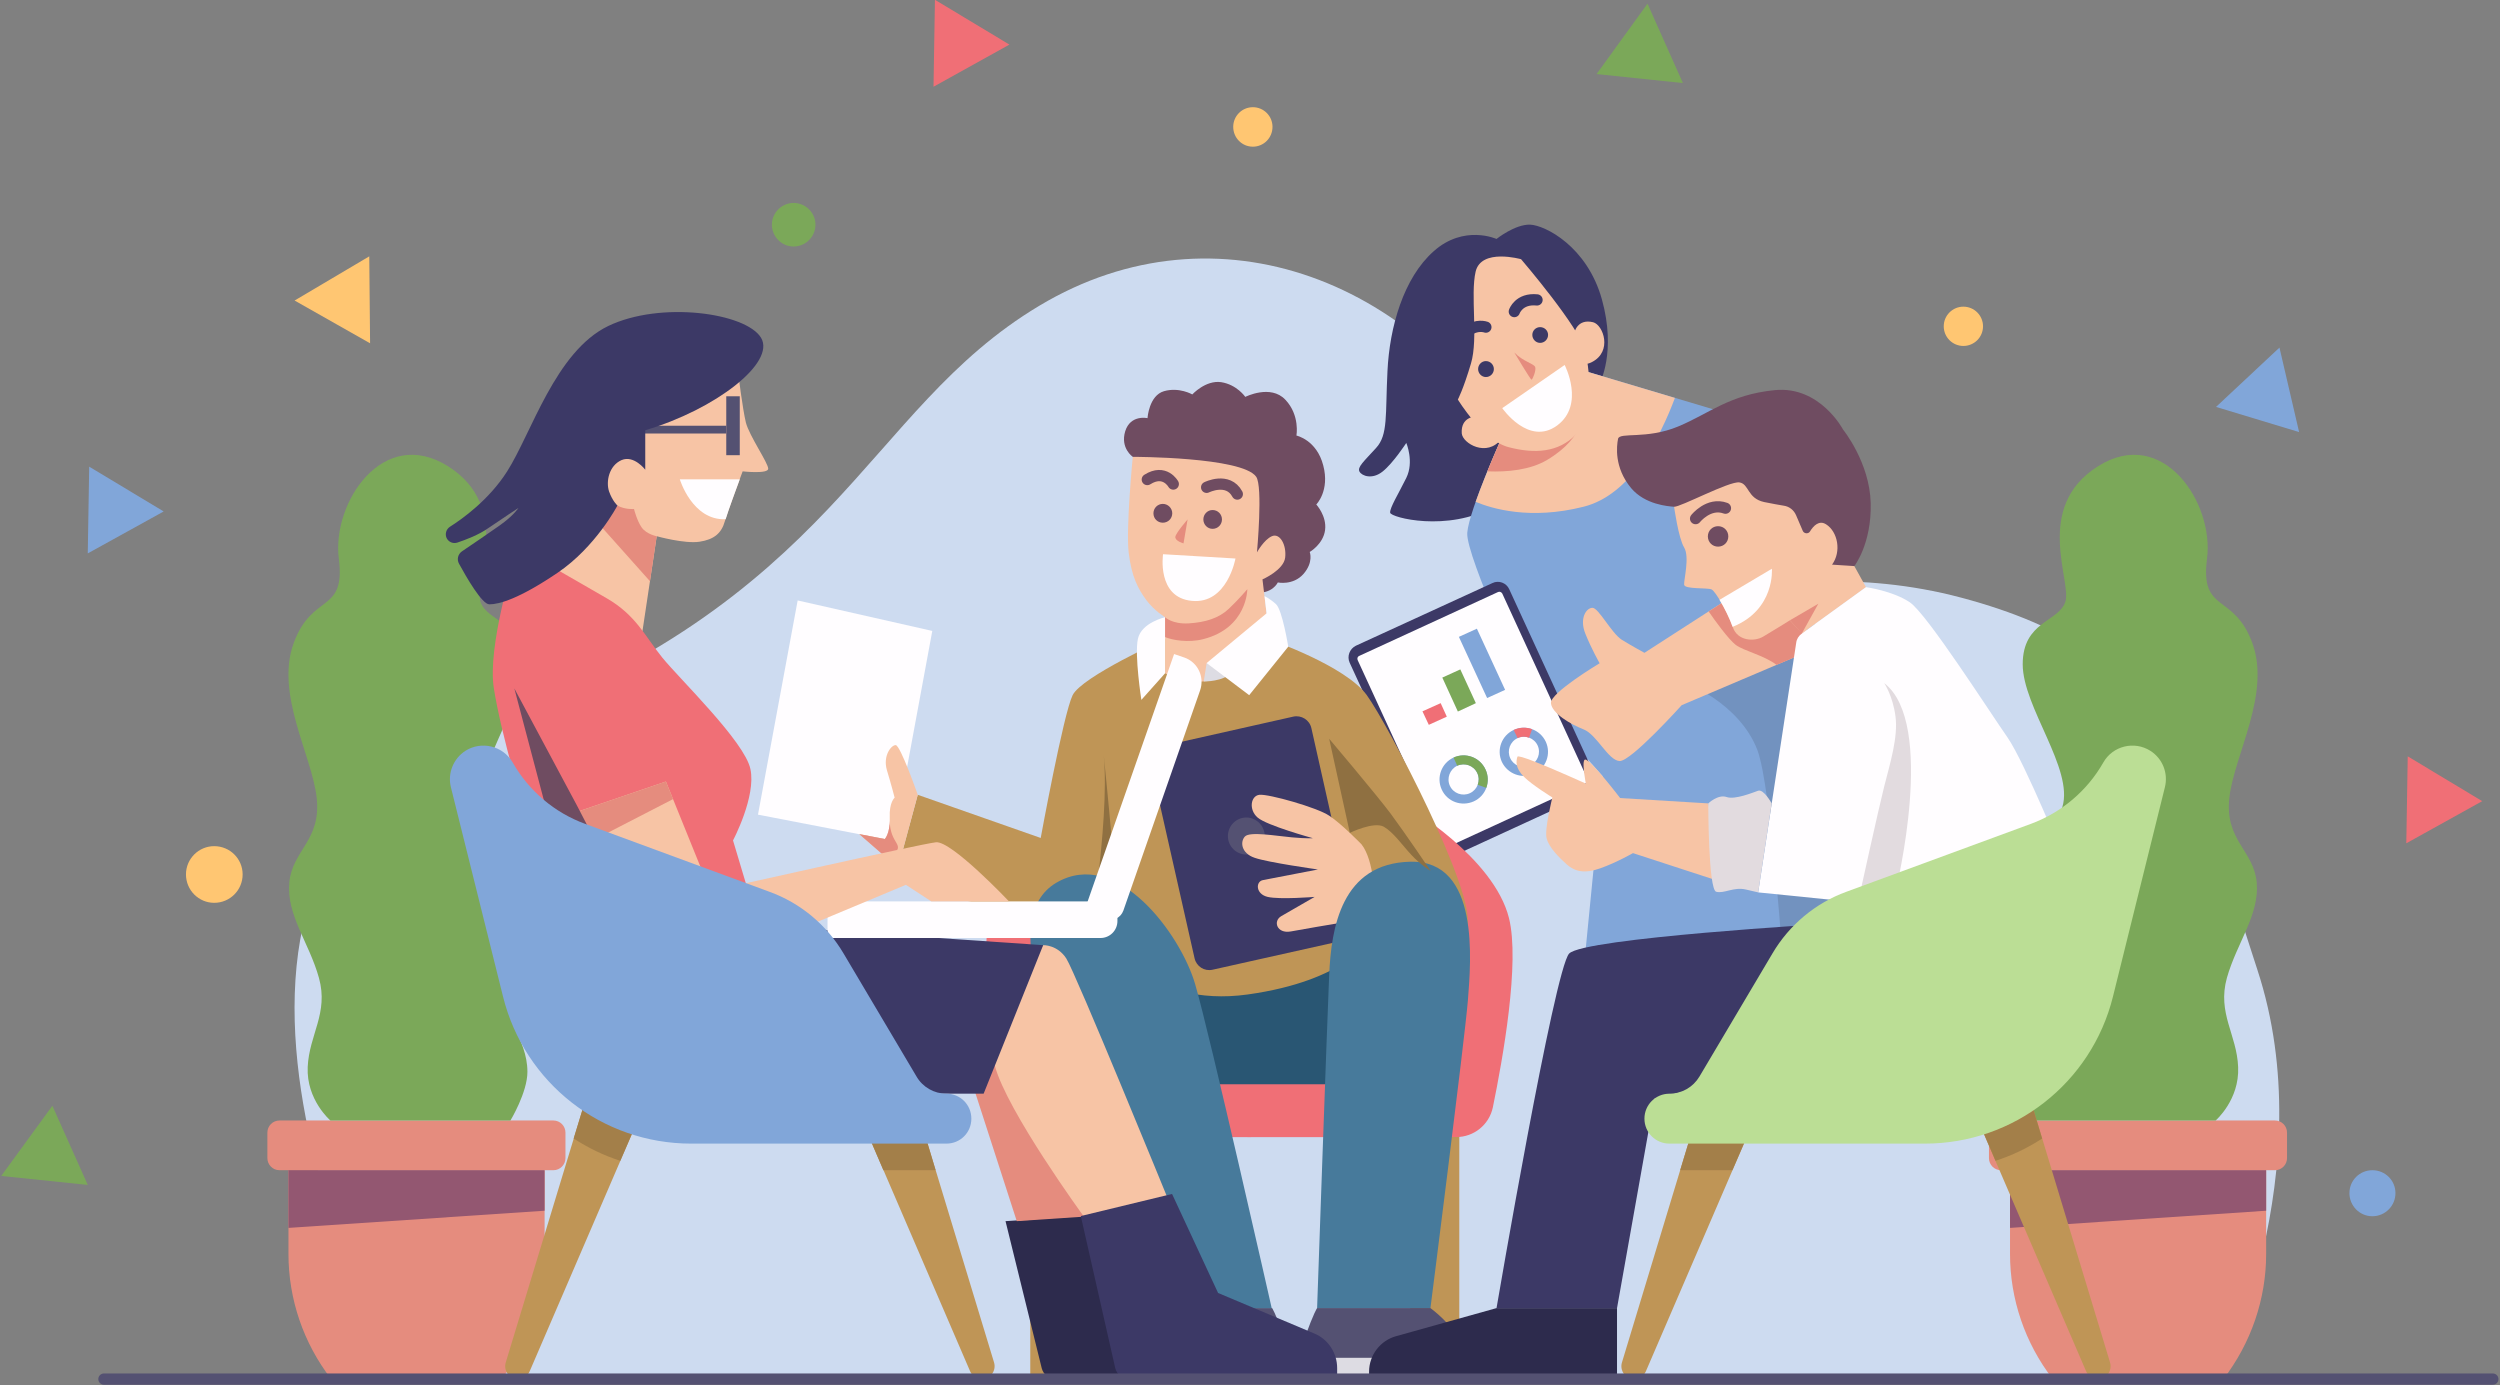
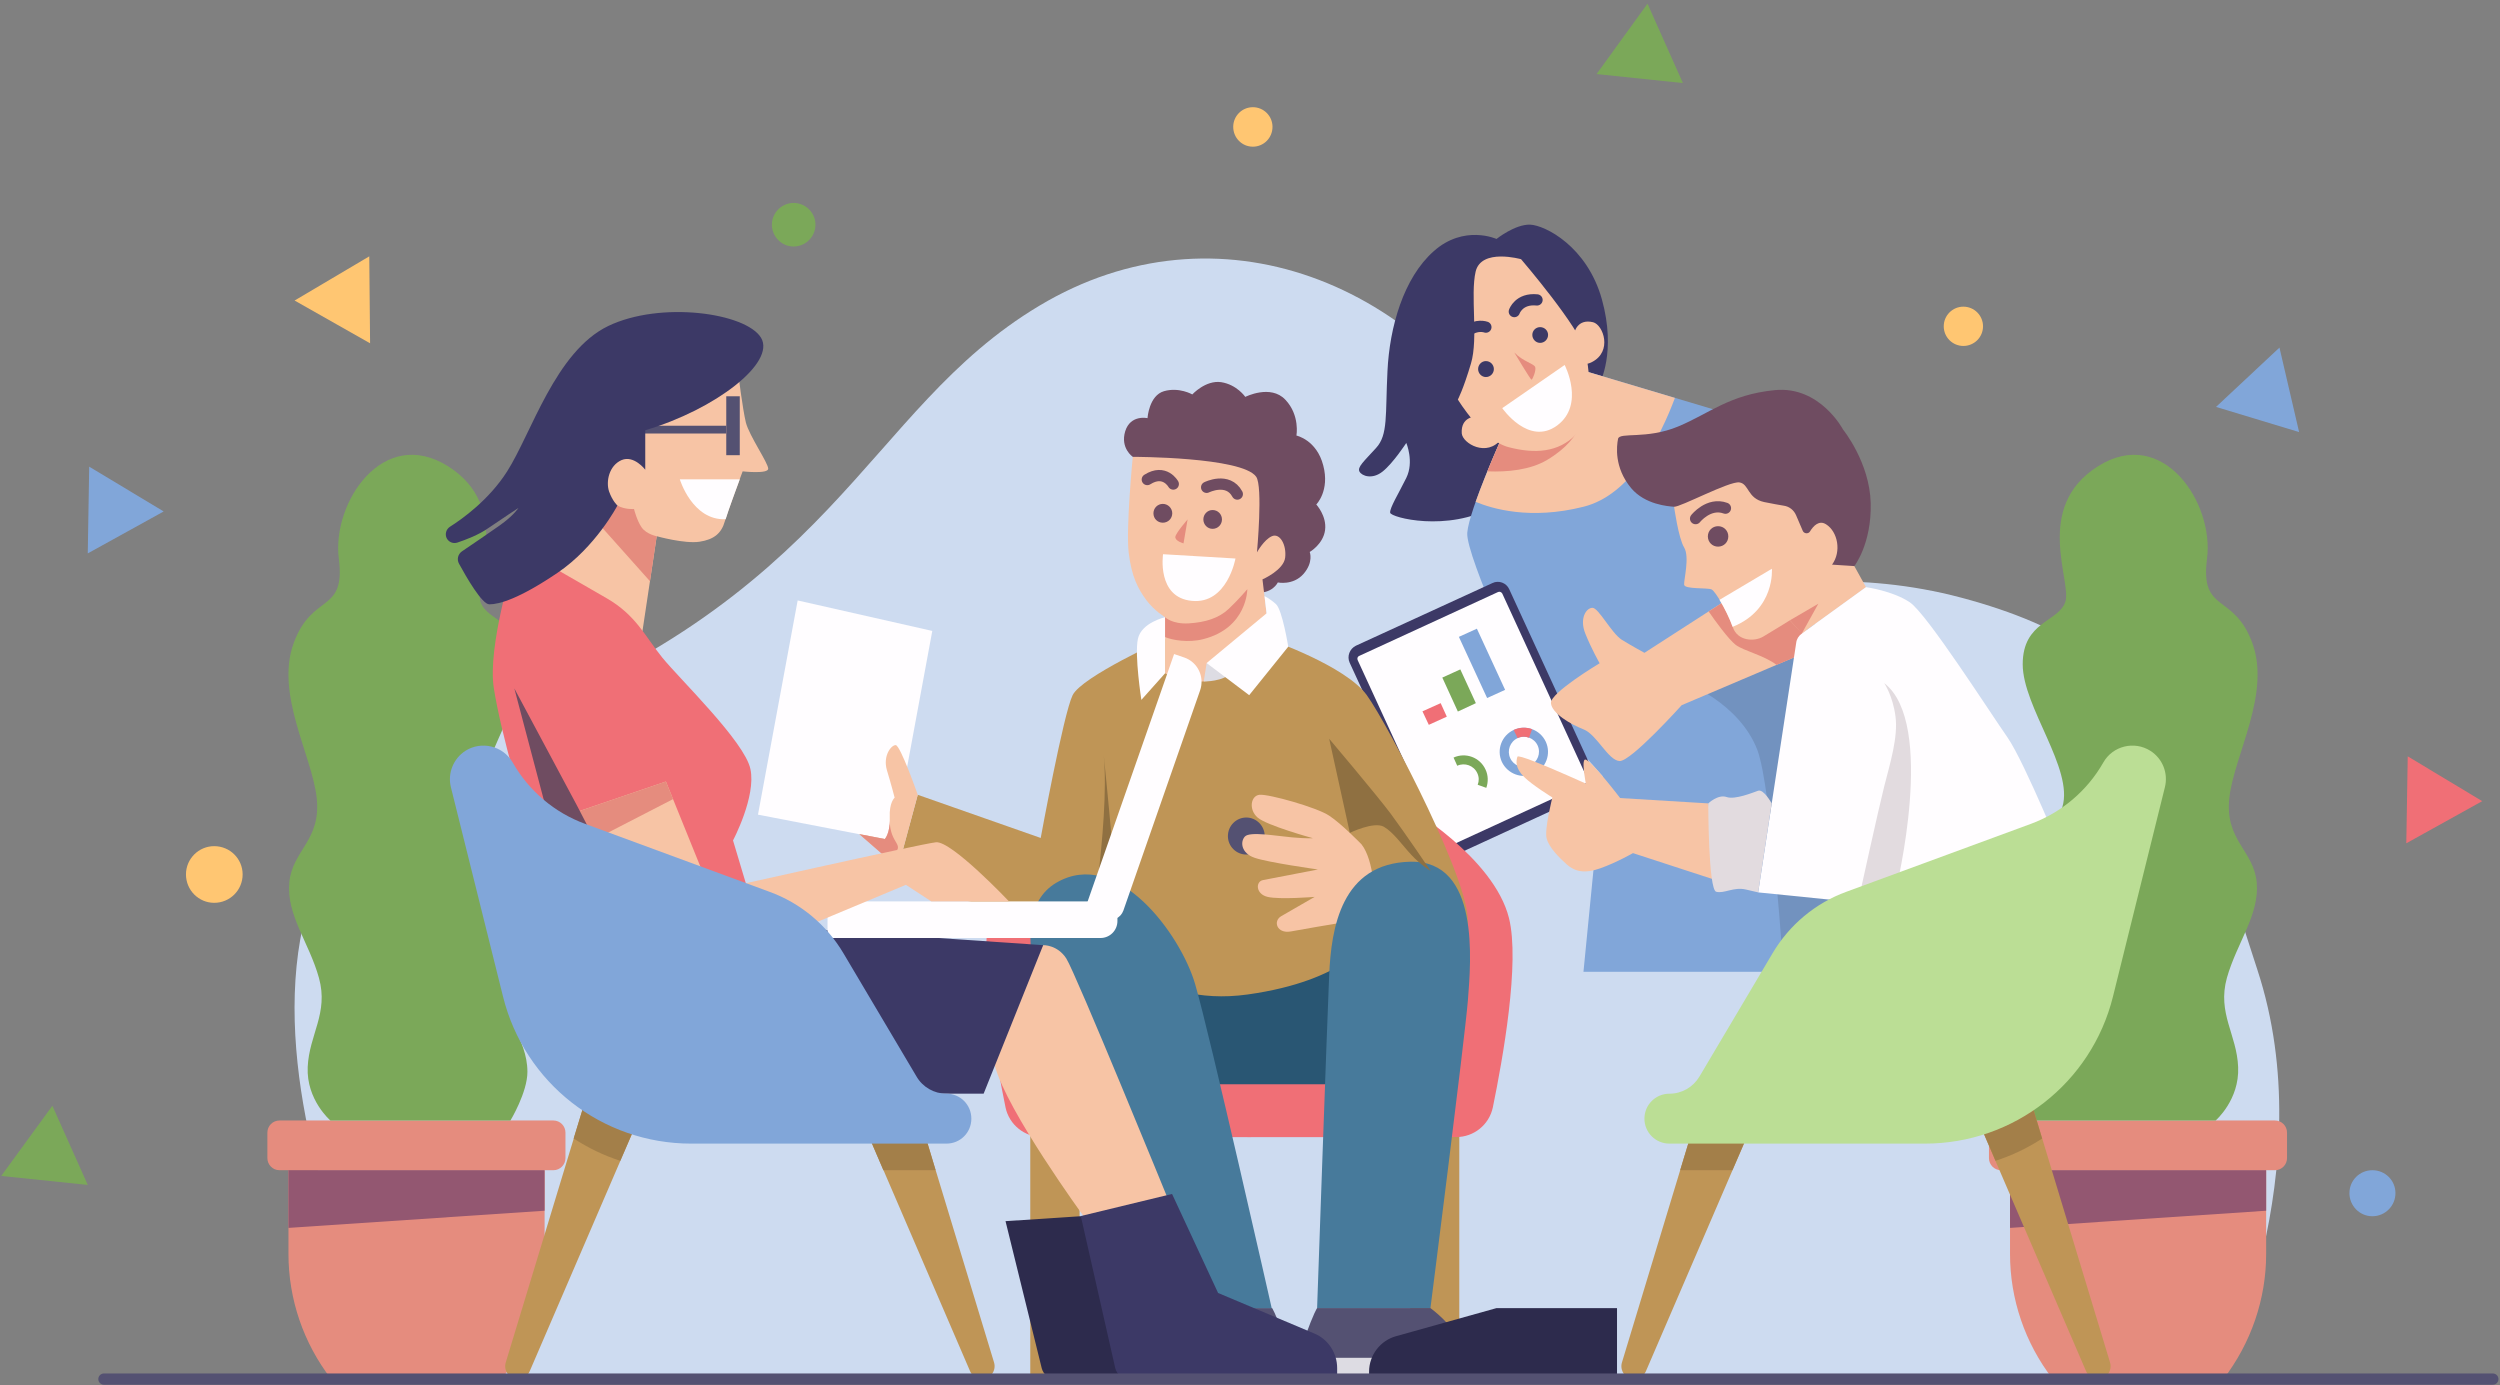
<svg xmlns="http://www.w3.org/2000/svg" version="1.2" viewBox="0 0 1222 677" width="1222" height="677">
  <rect x="0" y="0" width="1222" height="677" fill="#808080" stroke="none" />
  <title>5155721_2687655-ai</title>
  <style>
		.s0 { fill: #cddbf0 } 
		.s1 { fill: #e58c7e } 
		.s2 { fill: #935771 } 
		.s3 { fill: #7ba859 } 
		.s4 { fill: #3c3966 } 
		.s5 { fill: #f7c4a5 } 
		.s6 { fill: #81a6d9 } 
		.s7 { fill: #7292bf } 
		.s8 { fill: #fffdff } 
		.s9 { fill: none;stroke: #3c3966;stroke-linecap: round;stroke-width: 5.5 } 
		.s10 { fill: #f06f76 } 
		.s11 { fill: #bf9556 } 
		.s12 { fill: #545172 } 
		.s13 { fill: #dddce3 } 
		.s14 { fill: #295673 } 
		.s15 { fill: #8f7041 } 
		.s16 { fill: #6f4c61 } 
		.s17 { fill: #477a9b } 
		.s18 { fill: none;stroke: #6f4c61;stroke-linecap: round;stroke-width: 5.5 } 
		.s19 { fill: #2d2b4d } 
		.s20 { fill: #a37f49 } 
		.s21 { fill: #e2dbdf } 
		.s22 { fill: #bbde95 } 
		.s23 { fill: none;stroke: #545172;stroke-linecap: round;stroke-width: 5.5 } 
		.s24 { fill: #ffc672 } 
	</style>
  <g id="OBJECTS">
    <g id="&lt;Group&gt;">
      <path id="&lt;Path&gt;" class="s0" d="m234 357.4c176.3-63.9 187.6-156.3 274.1-208 86.4-51.7 188-12.8 238.1 81 50.1 93.8 109.3 34.2 212.7 61.8 103.4 27.6 112.4 83.9 144.5 181.8 32.2 98-18.5 200.1-18.5 200.1h-890.2c0 0-137-252.8 39.3-316.7z" />
      <g id="&lt;Group&gt;">
        <g id="&lt;Group&gt;">
          <path id="&lt;Path&gt;" class="s1" d="m270.5 572h-133.9c-3.3 0-5.9-2.7-5.9-5.9v-12.5c0-3.2 2.6-5.9 5.9-5.9h133.9c3.3 0 5.9 2.7 5.9 5.9v12.5c0 3.2-2.6 5.9-5.9 5.9z" />
          <path id="&lt;Path&gt;" class="s1" d="m266.2 572v40.9c0 22.1-7.4 43.6-21 61.2h-41.6-41.7c-13.6-17.6-20.9-39.1-20.9-61.2v-40.9h62.6z" />
          <path id="&lt;Path&gt;" class="s2" d="m266.2 591.8l-125.2 8.4v-28.2h125.2z" />
          <path id="&lt;Path&gt;" class="s3" d="m161.5 547.7c0 0-11.8-10.1-11.1-26.1 0.7-15.9 10.3-26.3 5.5-43.6-4.8-17.3-15.9-30.6-14.5-46.5 1.4-15.9 15.7-20.6 13.4-41.5-2.3-20.8-20.3-50.6-11.3-75.5 9-25 25.6-14.3 22.1-41.5-3.4-27.1 21.5-65.1 53.4-45.1 31.9 20.1 12.5 56.6 15.9 66.4 3.5 9.8 20.8 9.4 20.8 30.4 0 20.9-24.9 51.1-19.4 69.7 5.5 18.5 18.7 22.6 19.4 43.4 0.7 20.8-5.5 27.7-8.3 43.3-2.8 15.6 10.4 26.2 10.4 42.8 0 10.1-8.3 23.8-8.3 23.8z" />
        </g>
        <g id="&lt;Group&gt;">
          <path id="&lt;Path&gt;" class="s1" d="m1112 572h-133.9c-3.3 0-5.9-2.7-5.9-5.9v-12.5c0-3.2 2.6-5.9 5.9-5.9h133.9c3.3 0 5.9 2.7 5.9 5.9v12.5c0 3.2-2.6 5.9-5.9 5.9z" />
          <path id="&lt;Path&gt;" class="s1" d="m1107.7 572v40.9c0 22.1-7.4 43.6-20.9 61.2h-41.7-41.7c-13.6-17.6-20.9-39.1-20.9-61.2v-40.9h62.6z" />
          <path id="&lt;Path&gt;" class="s2" d="m1107.7 591.8l-125.2 8.4v-28.2h125.2z" />
          <path id="&lt;Path&gt;" class="s3" d="m995 547.7c0 0-8.3-13.7-8.3-23.8 0-16.6 13.1-27.2 10.3-42.8-2.7-15.6-9-22.5-8.3-43.3 0.7-20.8 13.9-24.9 19.4-43.4 5.6-18.6-19.4-48.8-19.4-69.7 0-21 17.4-20.6 20.8-30.4 3.5-9.8-15.9-46.3 16-66.4 31.8-20 56.8 18 53.3 45.1-3.5 27.2 13.2 16.5 22.2 41.5 9 24.9-9 54.7-11.3 75.5-2.3 20.9 12 25.6 13.4 41.5 1.3 15.9-9.7 29.2-14.6 46.5-4.8 17.3 4.9 27.7 5.5 43.6 0.7 16-11 26.1-11 26.1z" />
        </g>
        <g id="&lt;Group&gt;">
          <path id="&lt;Path&gt;" class="s4" d="m730.1 247.7c-22.6 12.5-50.3 5.3-50.6 2.9-0.2-2.4 4-9.1 7.9-17 3.9-7.9 0-17.1 0-17.1 0 0-6.5 10-11.6 14-5 4-10.1 2.2-11.3 0-1.1-2.2 2.1-4.9 8.1-11.5 6-6.5 4.5-16.1 5.6-37.6 1-21.4 7.8-45.5 22.6-58.6 14.8-13.2 30.7-6 30.7-6 0 0 9-7.2 16.4-7 7.4 0.3 27.9 10.7 35.1 36.5 7.2 25.9-1.1 41.1-1.1 41.1 0 0-29.2 47.9-51.8 60.3z" />
          <path id="&lt;Path&gt;" class="s5" d="m733.8 214.6c-6.9 9.1-18.9 2.2-19.3-2.8-0.5-8.2 6.8-8.2 6.8-8.2 0 0 19.4 1.9 12.5 11z" />
          <path id="&lt;Path&gt;" class="s5" d="m769.5 162.8c0 0 1.3-7.2 9.2-5.3 5 1.3 9.6 14.3-0.6 19.5-10.1 5.2-8.6-14.2-8.6-14.2z" />
          <path id="&lt;Path&gt;" class="s6" d="m764.8 178.4l88.5 26.4c0 0 35.5 79 35.5 115.6 0 36.7 32.8 154.6 32.8 154.6h-147.6l9.4-95.6-35.3-39.8c0 0-31.8-67.9-30.9-79.2 0.9-11.4 18-49 18-49z" />
          <path id="&lt;Path&gt;" class="s7" d="m894 305.6l65.7 134.1-87.8 36.7c0 0-6-91.6-12.9-109.8-8.9-23.2-35.6-33.1-35.6-33.1z" />
          <path id="&lt;Path&gt;" class="s5" d="m721.3 245.3c5.3-15.1 13.9-33.9 13.9-33.9l29.6-33 53.9 16.1c-6.9 18.6-21.3 47.4-44.7 53.2-26.1 6.6-44.8 0.9-52.7-2.4z" />
          <path id="&lt;Path&gt;" class="s1" d="m773.7 200c0 0 2.1 13.2-17.6 24.9-8.2 4.8-19.1 5.9-29.1 5.5 4.2-10.3 8.2-19 8.2-19l15-16.7z" />
          <path id="&lt;Path&gt;" class="s5" d="m774.9 171.7c2.6 11.4 3.9 31.9-4.6 40.7-8.5 8.8-20.1 9.5-32.8 6.2-12.7-3.2-24.9-23.3-24.9-23.3 0 0 2.7-5.1 6.4-17.6 3.7-12.4-0.4-33.4 2.3-45 2.8-11.5 22.2-6 22.2-6 0 0 28.9 33.7 31.4 45z" />
          <path id="&lt;Path&gt;" class="s1" d="m750.4 179.4c0.6 1.6-1.3 6.2-1.8 6.2-0.5 0-8.4-13.3-8.4-13.3 4.2 4.4 9.5 5.4 10.2 7.1z" />
          <path id="&lt;Path&gt;" class="s8" d="m734.3 199.5l30.5-21.1c0 0 10.1 19.4-3.7 29.6-13.9 10.2-26.8-8.5-26.8-8.5z" />
          <path id="&lt;Path&gt;" class="s4" d="m730.2 180.4c0 2.1-1.7 3.9-3.9 3.9-2.1 0-3.8-1.8-3.8-3.9 0-2.1 1.7-3.9 3.8-3.9 2.2 0 3.9 1.8 3.9 3.9z" />
          <path id="&lt;Path&gt;" class="s4" d="m756.7 163.7c0 2.1-1.7 3.9-3.9 3.9-2.1 0-3.8-1.8-3.8-3.9 0-2.1 1.7-3.8 3.8-3.8 2.2 0 3.9 1.7 3.9 3.8z" />
          <path id="&lt;Path&gt;" class="s9" d="m740.2 152.3c0 0 2.2-6.6 11.1-5.7" />
          <path id="&lt;Path&gt;" class="s9" d="m726.3 159.9c0 0-4.6-1.7-9.1 2.1" />
          <g id="&lt;Group&gt;">
            <path id="&lt;Path&gt;" class="s4" d="m776.8 387.8l-66.7 30.7c-3.1 1.4-6.8 0-8.3-3.1l-42.1-91.5c-1.4-3.1 0-6.8 3.1-8.3l66.7-30.6c3.1-1.5 6.8-0.1 8.2 3l42.1 91.5c1.5 3.2 0.1 6.9-3 8.3z" />
            <path id="&lt;Path&gt;" class="s8" d="m775.2 382.9l-67.8 31.2c-0.8 0.3-1.7 0-2.1-0.8l-41.7-90.7c-0.3-0.8 0-1.7 0.8-2l67.8-31.2c0.8-0.4 1.7 0 2.1 0.7l41.7 90.7c0.3 0.8 0 1.7-0.8 2.1z" />
            <g id="&lt;Group&gt;">
              <path id="&lt;Path&gt;" class="s10" d="m707.2 350.3l-8.8 4-3.1-6.6 8.9-4z" />
              <path id="&lt;Path&gt;" class="s3" d="m721.4 343.7l-8.8 4.1-7.6-16.6 8.8-4z" />
              <path id="&lt;Path&gt;" class="s6" d="m735.7 337.2l-8.8 4-13.8-29.9 8.8-4z" />
            </g>
            <g id="&lt;Group&gt;">
              <g id="&lt;Group&gt;">
-                 <path id="&lt;Compound Path&gt;" fill-rule="evenodd" class="s6" d="m726.1 376.1c2.8 5.9 0.2 12.9-5.7 15.6-6 2.7-13 0.2-15.7-5.8-2.7-5.9-0.1-12.9 5.8-15.6 5.9-2.7 12.9-0.1 15.6 5.8zm-4 1.8c-1.7-3.7-6.1-5.3-9.8-3.6-3.6 1.7-5.3 6.1-3.6 9.8 1.7 3.7 6.1 5.3 9.8 3.6 3.7-1.7 5.3-6.1 3.6-9.8z" />
                <path id="&lt;Path&gt;" class="s3" d="m726.1 376.1c1.4 2.9 1.4 6.2 0.4 9l-4.2-1.5c0.7-1.8 0.7-3.8-0.2-5.7-1.7-3.7-6.1-5.3-9.8-3.6l-1.8-4c5.9-2.7 12.9-0.1 15.6 5.8z" />
              </g>
              <g id="&lt;Group&gt;">
                <path id="&lt;Compound Path&gt;" fill-rule="evenodd" class="s6" d="m755.6 362.6c2.7 5.9 0.1 12.9-5.8 15.6-5.9 2.7-12.9 0.1-15.7-5.8-2.7-5.9-0.1-12.9 5.8-15.6 5.9-2.7 12.9-0.2 15.7 5.8zm-4 1.8c-1.7-3.7-6.1-5.3-9.8-3.6-3.7 1.7-5.3 6.1-3.6 9.8 1.7 3.7 6 5.3 9.7 3.6 3.7-1.7 5.4-6.1 3.7-9.8z" />
                <path id="&lt;Path&gt;" class="s10" d="m748.9 356.4l-1.5 4.2c-1.8-0.7-3.8-0.7-5.6 0.2l-1.9-4c3-1.4 6.2-1.4 9-0.4z" />
              </g>
            </g>
          </g>
          <path id="&lt;Path&gt;" class="s5" d="m888.8 316.3l-66.8 28.4c0 0-24.9 27.7-30.4 27.3-5.6-0.4-11.1-13-17.6-15.5-6.4-2.5-15.5-7.9-15.9-12.8-0.5-5 23.8-19.5 23.8-19.5 0 0-4-7-7-14.5-3-7.5 0.5-12.6 3.5-12.6 3 0 9.2 12.3 14.3 15.6 5.2 3.2 11.1 6.4 11.1 6.4l59.1-38.1z" />
          <path id="&lt;Path&gt;" class="s1" d="m888.8 316.3l-20.4 8.7c-6.4-4.8-16-6.8-20-9.8-3.6-2.8-10.1-11.8-13.2-16.3l27.7-17.9z" />
        </g>
        <g id="&lt;Group&gt;">
          <path id="&lt;Path&gt;" class="s11" d="m527.7 674.1h-24.1v-157.3h24.1z" />
          <path id="&lt;Path&gt;" class="s11" d="m713.3 674.1h-24v-157.3h24z" />
          <path id="&lt;Path&gt;" class="s10" d="m687.7 394.2c0 0 42.5 24.8 49.9 54.6 5.4 21.7-3 68.6-7.9 92.5-1.8 8.5-9.3 14.5-17.9 14.5h-102.1z" />
          <path id="&lt;Path&gt;" class="s10" d="m611.5 555.8h-102c-8.7 0-16.2-6-18-14.5-4.9-23.9-13.2-70.8-7.8-92.5 7.3-29.8 49.8-54.6 49.8-54.6z" />
          <path id="&lt;Path&gt;" class="s10" d="m687.7 555.8h-160.7v-37.5h160.7z" />
          <path id="&lt;Path&gt;" class="s12" d="m551.8 674.1c0 0-3.1-8.4 0-17.4 3.1-9 14.6-17.3 14.6-17.3h55.4c0 0 1.4 1.7 6.2 14.9 4.9 13.2 0 19.8 0 19.8z" />
          <path id="&lt;Path&gt;" class="s13" d="m628 674.1h-76.2c0 0-1.6-4.5-1.3-10.4h79.6c0.5 6.9-2.1 10.4-2.1 10.4z" />
          <path id="&lt;Path&gt;" class="s8" d="m437.3 411.1l-66.8-12.9 19.4-104.7 65.8 14.9-14.5 78.4z" />
          <path id="&lt;Path&gt;" class="s14" d="m536.4 465.4h127.5v64.6h-81.4z" />
          <path id="&lt;Path&gt;" class="s11" d="m620.6 312.6c0 0 37.1 12.8 47.5 27.2 10.4 14.4 52.6 95.1 49.2 112.4-3.5 17.4-47.8 6.9-47.8 6.9 0 0-11.1 20.2-59.6 27-48.5 6.8-72.1-27-72.1-27l-100.5-29 11.3-41.6 60.1 21.1c0 0 11.1-60.6 15.6-69.8 4.5-9.1 45.2-27.5 45.2-27.5z" />
          <path id="&lt;Path&gt;" class="s15" d="m539.5 369.1c0 0 8.7 83.5 7 97.7-1.8 14.2-15.6 3.1-15.6 3.1 0 0 11.8-67.5 8.6-100.8z" />
          <path id="&lt;Path&gt;" class="s16" d="m553.7 223.3c0 0-6.2-4.2-3.7-12.5 2.6-8.3 10.9-6.4 10.9-6.4 0 0 0.7-11.1 8.1-13.2 7.4-2.1 13.8 1.6 13.8 1.6 0 0 6.5-7.1 14.1-6 7.7 1.2 11.8 7.2 11.8 7.2 0 0 12.4-6.3 19.6 1.4 7.2 7.6 5.4 17.5 5.4 17.5 0 0 9.9 2.1 13.1 14.6 3.3 12.4-3.4 19.1-3.4 19.1 0 0 5.2 5.6 4.3 12.5-0.9 6.9-7.5 10.7-7.5 10.7 0 0 2 5-3.1 10.8-5.1 5.7-12.5 4.1-12.5 4.1 0 0-2.7 5.9-11.3 4.9-11.5-1.4-59.6-66.3-59.6-66.3z" />
          <path id="&lt;Path&gt;" class="s5" d="m614 233c3.4 4.7 0.4 37 0.4 37 0 0 3.4-6.2 7.3-7.9 3.9-1.7 7.2 4.2 6.5 10.4-0.7 6.2-11.1 10.7-11.1 10.7l3.5 29.4c0 0-9 12.5-23.6 18.4-14.5 5.9-27.5-1.9-27.5-1.9v-27.4c0 0-5-2.9-9.2-8.4-4.1-5.6-7.2-11.5-8.6-23.2-1.4-11.8 2-46.8 2-46.8 0 0 53.4 0 60.3 9.7z" />
          <path id="&lt;Path&gt;" class="s8" d="m569.5 329.1l-11.6 13c0 0-3.4-21.8-1.7-29.8 1.7-8 13.3-10.6 13.3-10.6z" />
          <path id="&lt;Path&gt;" class="s13" d="m602.1 328.6c-4 4.7-13.7 4.5-13.7 4.5l1.4-9c0 0 16.4-0.3 12.3 4.5z" />
          <path id="&lt;Path&gt;" class="s8" d="m619.1 299.8l-1-8.4c0 0 2.5 1.1 5.6 3.9 3.1 2.8 6 20.8 6 20.8l-19.1 23.7-20.8-15.7z" />
          <g id="&lt;Group&gt;">
-             <path id="&lt;Path&gt;" class="s4" d="m656.7 459.7l-64 14.3c-4 0.9-7.9-1.6-8.8-5.6l-21.4-94.9c-0.9-3.9 1.6-7.9 5.6-8.8l64-14.4c4-0.9 8 1.6 8.9 5.6l21.3 94.9c0.9 4-1.6 8-5.6 8.9z" />
            <path id="&lt;Path&gt;" class="s12" d="m618.2 408.7c0 4.9-4.1 9-9 9-5 0-9-4.1-9-9 0-5 4-9.1 9-9.1 4.9 0 9 4.1 9 9.1z" />
          </g>
          <path id="&lt;Path&gt;" class="s5" d="m670.7 443.2c-1.9 3.8-11.5 7.3-16.1 8-4.7 0.7-16.8 2.9-23.7 4.1-6.8 1.2-8.8-5.1-4.6-7.5 4.1-2.4 16.3-9.4 16.3-9.4 0 0-17.1 1.4-23 0-5.9-1.4-5.9-7.5-2.3-8.2 3.7-0.7 26.9-5.2 26.9-5.2 0 0-24.3-3.4-30.9-5.7-6.6-2.2-7.2-7.8-4.8-10.4 2.4-2.6 15.2-0.3 23 0.4 7.8 0.7 10.2 0.4 10.2 0.4 0 0-22.6-6.2-27-10.1-4.4-3.8-3.4-10.6 0.9-11.1 4.4-0.5 28.2 6.2 34.1 10.2 6 3.9 15.8 14 15.8 14 6.1 7.7 7.1 26.7 5.2 30.5z" />
          <path id="&lt;Path&gt;" class="s17" d="m643.8 639.4c0 0 4.9-139.9 5.9-162.8 1-22.9 5.9-54.7 39.8-55.4 34-0.7 29.5 48.5 28 67.9-1.6 19.4-18.3 150.3-18.3 150.3z" />
          <path id="&lt;Path&gt;" class="s17" d="m575.5 639.4c0 0-39.1-83.8-48.5-106-9.5-22.1-40.5-84.3-10.7-101.9 29.8-17.5 60.9 25.4 67.9 49.6 7.1 24.2 37.4 158.3 37.4 158.3z" />
          <path id="&lt;Path&gt;" class="s15" d="m649.7 361.1c0 0 22.9 27.1 29.9 36.4 7 9.4 19.7 28.2 19.7 28.2 0 0-4.9-2.9-9.4-7.8-4.5-4.8-8.7-11-13.5-13.8-4.9-2.7-16.6 3-16.6 3z" />
          <path id="&lt;Path&gt;" class="s1" d="m569.5 311.4v-9.7c0 0 3.5 3.5 11.6 3 8.2-0.5 14.7-2.6 19.4-7 4.7-4.4 9.2-9.7 9.2-9.7 0 0 0 18.9-21.5 24.4-7.3 1.9-15.2 0.5-18.7-1z" />
          <path id="&lt;Path&gt;" class="s1" d="m580.5 253.9l-2 11.7c0 0-4.2-1.1-4-3.2 0.3-2 6-8.5 6-8.5z" />
          <path id="&lt;Path&gt;" class="s8" d="m568.5 270.9l35.4 2.1c0 0-4 22.4-21.3 20.7-17.3-1.6-14.1-22.8-14.1-22.8z" />
          <path id="&lt;Path&gt;" class="s18" d="m573.5 236.6c0 0-4.2-7.6-12.7-2.2" />
          <path id="&lt;Path&gt;" class="s18" d="m589.8 238.2c0 0 10.4-5.2 15 3.3" />
          <path id="&lt;Path&gt;" class="s16" d="m573 250.9c0 2.6-2.1 4.6-4.6 4.6-2.6 0-4.6-2-4.6-4.6 0-2.5 2-4.6 4.6-4.6 2.5 0 4.6 2.1 4.6 4.6z" />
          <path id="&lt;Path&gt;" class="s16" d="m597.3 253.9c0 2.5-2 4.6-4.6 4.6-2.5 0-4.5-2.1-4.5-4.6 0-2.5 2-4.6 4.5-4.6 2.6 0 4.6 2.1 4.6 4.6z" />
          <path id="&lt;Path&gt;" class="s5" d="m439 424.1l-19-16.4 12.5 2.4c0 0 2.8-2.9 2.4-10.5-0.3-7.5 2.4-9.7 2.4-9.7 0 0-1.7-6.6-3.8-13.5-2-7 2.1-12.2 4.3-12.2 2.3 0 10.8 24.3 10.8 24.3z" />
          <path id="&lt;Path&gt;" class="s1" d="m436.1 408c1.4 3.7 3.7 5.3 2.5 7.4-0.7 1.3-2.9 2.9-6.2 3.1l-12.4-10.8 12.5 2.4c0 0 2.5-2.7 2.4-9.5q0 0 0 0c0 0-0.2 3.7 1.2 7.4z" />
          <path id="&lt;Path&gt;" class="s12" d="m637.6 674.1c0 0-4.9-6.6 0-19.8 4.8-13.2 6.2-14.9 6.2-14.9h55.4c0 0 11.5 8.3 14.6 17.3 3.1 9 0 17.4 0 17.4z" />
          <path id="&lt;Path&gt;" class="s13" d="m635.5 663.7h79.6c0.4 5.9-1.3 10.4-1.3 10.4h-76.2c0 0-2.6-3.5-2.1-10.4z" />
        </g>
        <g id="&lt;Group&gt;">
          <path id="&lt;Path&gt;" class="s19" d="m564.5 674.1h-48.5c-3.2 0-6-2.2-6.8-5.3l-17.7-71.9 38.1-2.5z" />
-           <path id="&lt;Path&gt;" class="s1" d="m482.7 498.5l51.6 95.9-37.3 2.5-22.2-68.7z" />
          <path id="&lt;Path&gt;" class="s11" d="m313.4 543.8l-54.5 126.5c-1 2.3-3.2 3.8-5.7 3.8-4.2 0-7.2-4.1-6-8.1l39.9-131.4z" />
          <path id="&lt;Path&gt;" class="s11" d="m446 534.6l39.9 131.4c1.2 4-1.8 8.1-6 8.1-2.5 0-4.7-1.5-5.7-3.8l-54.5-126.5z" />
          <path id="&lt;Path&gt;" class="s20" d="m457.3 571.9q-0.1 0.1-0.2 0.1h-25.3l-12.1-28.2 21.1-7.4 1.6 2.8c1.7 2.8 4.1 5 7 6.4z" />
          <path id="&lt;Path&gt;" class="s20" d="m287.1 534.6l26.3 9.2-10.2 23.6c-8.1-2.6-15.7-6.3-22.8-10.9z" />
          <path id="&lt;Path&gt;" class="s5" d="m509.9 462c0 0 6.9-0.3 11.3 6.5 4.5 6.9 50 118.3 50 118.3l-41.6 7.6c0 0-37.4-51.3-43.3-73.4-5.9-22.2 23.6-59 23.6-59z" />
          <path id="&lt;Path&gt;" class="s5" d="m360.8 182.2c0 0 2.2 17.9 3.8 24.4 1.7 6.5 10.9 19.7 10.9 22.5 0 2.7-12.5 1.3-12.5 1.3 0 0-7 18.7-8.7 24.4-1.6 5.7-5.1 8.9-12.4 10-7.3 1.1-20.9-2.7-20.9-2.7l-7 46.6-56.4-21.1 23.3-92.7z" />
          <path id="&lt;Path&gt;" class="s12" d="m311.3 208.1h43.7v3.8h-43.7z" />
          <path id="&lt;Path&gt;" class="s1" d="m321 262.1l-3.3 22-28.1-31.5c0 0 8.5-7.7 12.2-5.5 3.7 2.1 8.1 1.7 8.1 1.7 0 0 1.4 5.7 3.8 9.1 2.4 3.3 7.3 4.2 7.3 4.2z" />
          <path id="&lt;Path&gt;" class="s10" d="m264.4 273.9c0 0 17.7 10.2 32.1 18.5 14.4 8.3 18.7 18.5 27.2 29 8.6 10.6 40.3 41.1 43.1 54.5 2.9 13.4-8.5 34.9-8.5 34.9l9 30.1c0 0-96.4-20.6-103.7-30.4-7.3-9.7-19-53.7-22.2-74-3.3-20.4 10-62.6 10-62.6z" />
          <path id="&lt;Path&gt;" class="s4" d="m315.4 210.3v19.3c0 0-5.5-7.3-11.6-4.7-6.1 2.7-7.7 10.4-6.1 15.3 1.7 4.8 4.1 6.9 4.1 6.9 0 0-10.6 20.3-29.3 32.9-18.6 12.6-28.4 15.4-33.3 15.4-3.6 0-11.2-13.2-14.8-19.8-1.2-2.1-0.6-4.7 1.4-6.1 4.9-3.3 13.7-9.3 18.5-12.7 6.9-4.9 9.1-8.5 9.1-8.5 0 0-7.5 4.9-14.8 9.9-4.7 3.3-11.1 5.7-15 7-2.1 0.7-4.3-0.2-5.3-2.2-0.9-2-0.2-4.3 1.6-5.5 6-3.8 19.1-13.1 28-27.1 11.9-18.7 23.6-58.5 49.3-71 25.7-12.4 67.4-6.5 74.8 5.7 7.3 12.2-22.4 35.1-56.6 45.2z" />
          <path id="&lt;Path&gt;" class="s4" d="m395.9 454.2l114 7.8-29.1 72.6h-54z" />
          <path id="&lt;Path&gt;" class="s4" d="m572.9 583.6l22.5 48.4 47 19.8c6.8 2.8 11.2 9.5 11.2 16.9v5.4h-101.6c-3.3 0-6.2-2.3-6.9-5.5l-16.8-74.2z" />
          <path id="&lt;Path&gt;" class="s8" d="m537.9 458.5h-133.4v-17.9h141.7v9.6c0 4.6-3.7 8.3-8.3 8.3z" />
          <path id="&lt;Path&gt;" class="s8" d="m529.9 445.6l44-125.9 5 1.7c6.6 2.3 10 9.5 7.7 16.1l-37.5 107.6c-1.3 3.6-5.2 5.4-8.7 4.2z" />
          <path id="&lt;Path&gt;" class="s5" d="m282.7 396.6l42.8-14.6 21.7 53.6c0 0 102.8-23.1 110.3-23.9 7.6-0.8 35.7 28.9 35.7 28.9h-38l-12.4-8.1-116.2 48.6z" />
          <path id="&lt;Path&gt;" class="s1" d="m329 390.6l-39 20.1-7.3-14.1 42.8-14.6z" />
          <path id="&lt;Path&gt;" class="s16" d="m301.4 431.1l-22.4 9.8-27.6-104.4 30.6 57.2z" />
          <path id="&lt;Path&gt;" class="s6" d="m227.5 367c7.9-5 18.4-2.4 23.1 5.7 7.9 13.9 20.4 24.5 35.4 30l90.1 33.2c15.2 5.5 28 16.2 36.2 30.1l35.7 60.2c3 5.2 8.6 8.4 14.6 8.4 6.8 0 12.2 5.4 12.2 12.2 0 6.8-5.4 12.2-12.2 12.2h-124.8c-43.5 0-81.4-29.6-91.9-71.8l-25.5-102.4c-1.7-6.8 1.2-14 7.1-17.8z" />
          <path id="&lt;Path&gt;" class="s8" d="m332.3 234.3h29.3c-2 5.4-5.5 14.9-6.9 19.5-16.3 0.7-22.4-19.5-22.4-19.5z" />
          <path id="&lt;Path&gt;" class="s12" d="m361.6 222.5h-6.6v-28.8h6.6z" />
        </g>
        <g id="&lt;Group&gt;">
          <path id="&lt;Path&gt;" class="s11" d="m991.6 534.6l39.8 131.4c1.2 4-1.8 8.1-5.9 8.1-2.5 0-4.8-1.5-5.8-3.8l-54.5-126.5z" />
          <path id="&lt;Path&gt;" class="s11" d="m859 543.8l-54.5 126.5c-1 2.3-3.3 3.8-5.8 3.8-4.1 0-7.1-4.1-5.9-8.1l39.8-131.4z" />
          <path id="&lt;Path&gt;" class="s20" d="m829.3 545.6c2.8-1.4 5.3-3.6 6.9-6.4l1.7-2.8 21.1 7.4-12.2 28.2h-25.2q-0.1 0-0.3-0.1z" />
          <path id="&lt;Path&gt;" class="s20" d="m998.2 556.5c-7 4.6-14.7 8.3-22.8 10.9l-10.1-23.6 26.3-9.2z" />
-           <path id="&lt;Path&gt;" class="s4" d="m877 520.2l-68.4 16.9-18.2 102.3h-58.9c0 0 28.3-165.7 35.5-173.3 7.2-7.6 127-14.6 127-14.6z" />
          <path id="&lt;Path&gt;" class="s5" d="m844.2 432l-46-15c0 0-8 4.6-15.9 7.4-7.8 2.8-12.5 1.6-16.4-1.8-3.9-3.5-8.8-8.4-9.9-12.8-1.2-4.3 2.8-20 2.8-20 0 0-9.8-6-13.9-10.1-4.2-4.2-3.9-7.5-3.2-9.8 0.7-2.3 48.7 20.1 48.7 20.1l44.6 2.7z" />
          <path id="&lt;Path&gt;" class="s5" d="m825.7 229.5l52-4.6 34.4 62.1-31.2 22.6-6-6.4c0 0-8.8 5.5-13.1 8-4.4 2.6-12.5 2.1-14.8-4.6-2.3-6.7-8.3-17.5-10.4-18.5-2.1-0.9-13.2 0-13.4-2.3-0.2-2.3 2.8-13.6 0-18.2-2.8-4.6-4.9-19.9-4.9-19.9z" />
          <path id="&lt;Path&gt;" class="s16" d="m892.6 256.3c-3.4-2.2-6.2 0.7-7.9 3.5-0.8 1.3-2.9 1.1-3.5-0.3l-3.3-7.7c-1.1-2.5-3.3-4.2-5.9-4.6-2.4-0.4-5.8-1-9.7-1.8-8.3-1.8-7.3-8.9-12.1-9.6-4.9-0.7-29 12.2-31.9 11.9-2.8-0.2-14.2-1-21-9.1-8.4-10.1-7.1-20.6-6.4-24.1 0.7-3.4 13.9 0.4 29.3-6 15.4-6.4 25.1-15.6 47.3-17.8 22.1-2.2 33.4 19.3 33.4 19.3 0 0 13 16 13.5 35.9 0.5 19.9-8 30.8-8 30.8l-10.9-0.7c4.7-6.4 2.8-16.1-2.9-19.7z" />
          <path id="&lt;Path&gt;" class="s8" d="m912.1 287c0 0 13.1 1.8 21.4 7.4 8.3 5.5 39.1 53.7 47.8 66.1 8.6 12.5 28.4 61.4 28.4 61.4l-115.7 17.8-34.6-3.5 18.6-122.1c0.2-1.7 1.2-3.3 2.7-4.4z" />
          <path id="&lt;Path&gt;" class="s21" d="m859.4 436.2c0 0 0 0-6-1.4-6-1.4-10.6 2.1-14.5 1.1-3.9-0.9-3.9-43.2-3.9-43.2 0 0 4.8-4.6 9-3.1 4.1 1.4 12.8-2.2 15.4-3.1 2.7-0.9 6.6 6.2 6.6 6.2z" />
          <path id="&lt;Path&gt;" class="s5" d="m776.8 391.1c0 0-4.4-18.9-2.1-19.8 2.3-0.9 18 19.8 18 19.8z" />
          <path id="&lt;Path&gt;" class="s19" d="m790.4 639.4v34.7h-121.2v-3.6c0-8.1 5.5-15.3 13.3-17.4l49-13.7z" />
          <path id="&lt;Path&gt;" class="s1" d="m874.9 303.2l13.9-8.1-8.1 14.6z" />
          <path id="&lt;Path&gt;" class="s8" d="m840.5 293.2l25.6-15.2c0 0 1.7 20-19.2 28.4-1.4-4-4-9.3-6.4-13.2z" />
          <path id="&lt;Path&gt;" class="s16" d="m844.8 262.2c0 2.8-2.2 5-5 5-2.8 0-5-2.2-5-5 0-2.8 2.2-5 5-5 2.8 0 5 2.2 5 5z" />
          <path id="&lt;Path&gt;" class="s18" d="m828.8 253.5c0 0 6.4-8.1 14.6-5.1" />
          <path id="&lt;Path&gt;" class="s21" d="m926.8 434.6l-17.8 2.8c0 0 9.2-41.9 12-53 2.8-11 6.9-24.2 5.5-34.3-1.3-10-5.5-16.2-5.5-16.2 25.6 19.7 5.8 100.7 5.8 100.7z" />
          <path id="&lt;Path&gt;" class="s22" d="m1058.2 384.8l-25.4 102.4c-10.5 42.2-48.4 71.8-91.9 71.8h-124.9c-6.7 0-12.2-5.4-12.2-12.2 0-6.8 5.5-12.2 12.2-12.2 6.1 0 11.6-3.2 14.7-8.4l35.7-60.2c8.2-13.9 21-24.6 36.1-30.1l90.2-33.2c14.9-5.5 27.5-16.1 35.4-30 4.6-8.1 15.1-10.7 23-5.7 6 3.8 8.8 11 7.1 17.8z" />
        </g>
        <path id="&lt;Path&gt;" class="s23" d="m50.8 674.1h1167.7" />
        <path id="&lt;Path&gt;" class="s24" d="m144 146.9l36.5-21.6 0.4 42.5z" />
        <path id="&lt;Path&gt;" class="s3" d="m805.3 1.8l17.3 38.8-42.2-4.4z" />
        <path id="&lt;Path&gt;" class="s3" d="m25.6 540.5l17.3 38.7-42.3-4.4z" />
        <path id="&lt;Path&gt;" class="s10" d="m1176.2 412.2l0.7-42.5 36.4 21.9z" />
-         <path id="&lt;Path&gt;" class="s10" d="m456.3 42.4l0.7-42.5 36.4 21.9z" />
        <path id="&lt;Path&gt;" class="s6" d="m42.9 270.5l0.7-42.4 36.4 21.9z" />
        <path id="&lt;Path&gt;" class="s6" d="m1083.2 198.9l31-29 9.6 41.3z" />
        <path id="&lt;Path&gt;" class="s24" d="m969.3 159.5c0 5.3-4.3 9.6-9.6 9.6-5.3 0-9.6-4.3-9.6-9.6 0-5.3 4.3-9.6 9.6-9.6 5.3 0 9.6 4.3 9.6 9.6z" />
        <path id="&lt;Path&gt;" class="s24" d="m622 62c0 5.4-4.3 9.7-9.6 9.7-5.3 0-9.6-4.3-9.6-9.7 0-5.3 4.3-9.6 9.6-9.6 5.3 0 9.6 4.3 9.6 9.6z" />
        <path id="&lt;Path&gt;" class="s24" d="m118.6 427.4c0 7.7-6.2 13.9-13.9 13.9-7.6 0-13.8-6.2-13.8-13.9 0-7.6 6.2-13.8 13.8-13.8 7.7 0 13.9 6.2 13.9 13.8z" />
        <path id="&lt;Path&gt;" class="s3" d="m398.6 109.8c0 5.9-4.8 10.7-10.7 10.7-5.8 0-10.6-4.8-10.6-10.7 0-5.8 4.8-10.6 10.6-10.6 5.9 0 10.7 4.8 10.7 10.6z" />
        <path id="&lt;Path&gt;" class="s6" d="m1170.9 583.2c0 6.2-5 11.3-11.3 11.3-6.2 0-11.2-5.1-11.2-11.3 0-6.2 5-11.2 11.2-11.2 6.3 0 11.3 5 11.3 11.2z" />
      </g>
    </g>
  </g>
</svg>